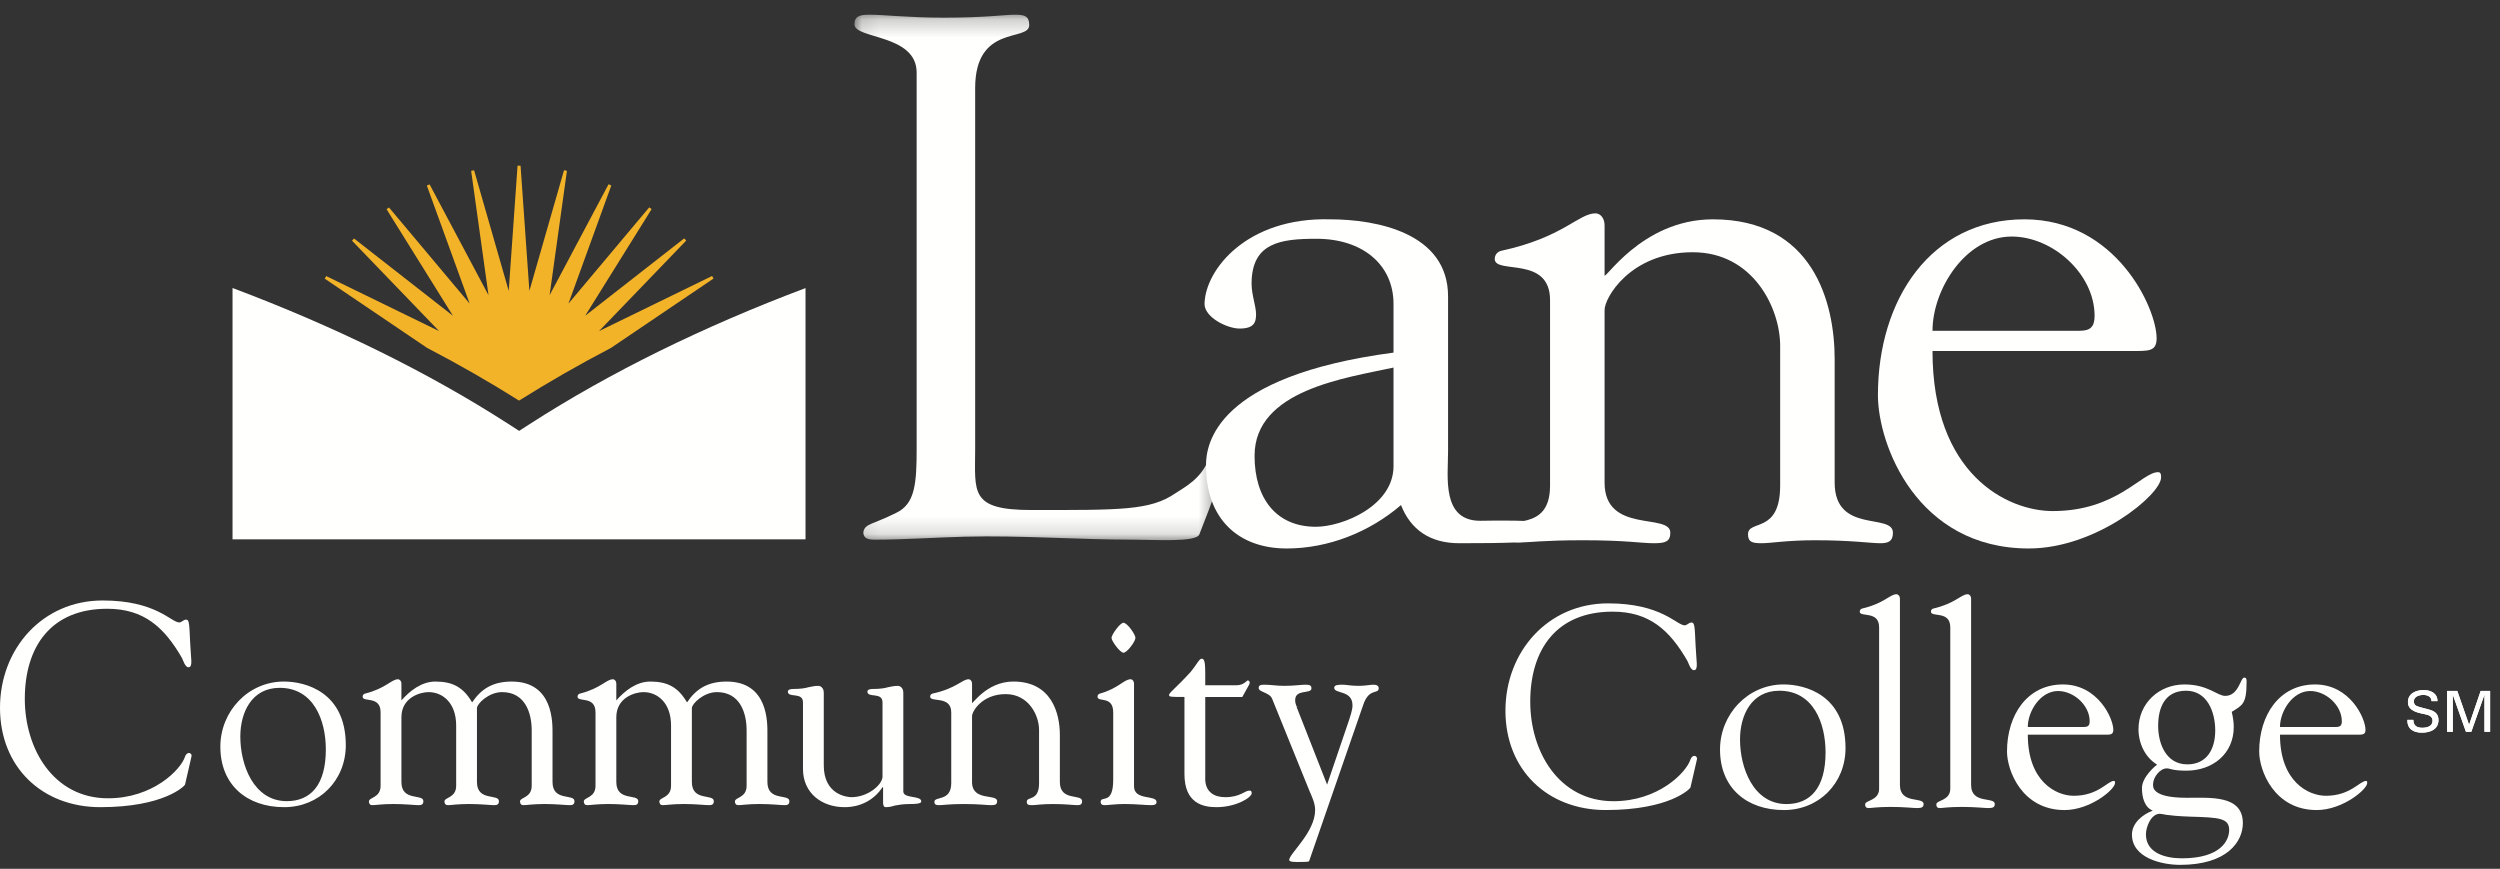
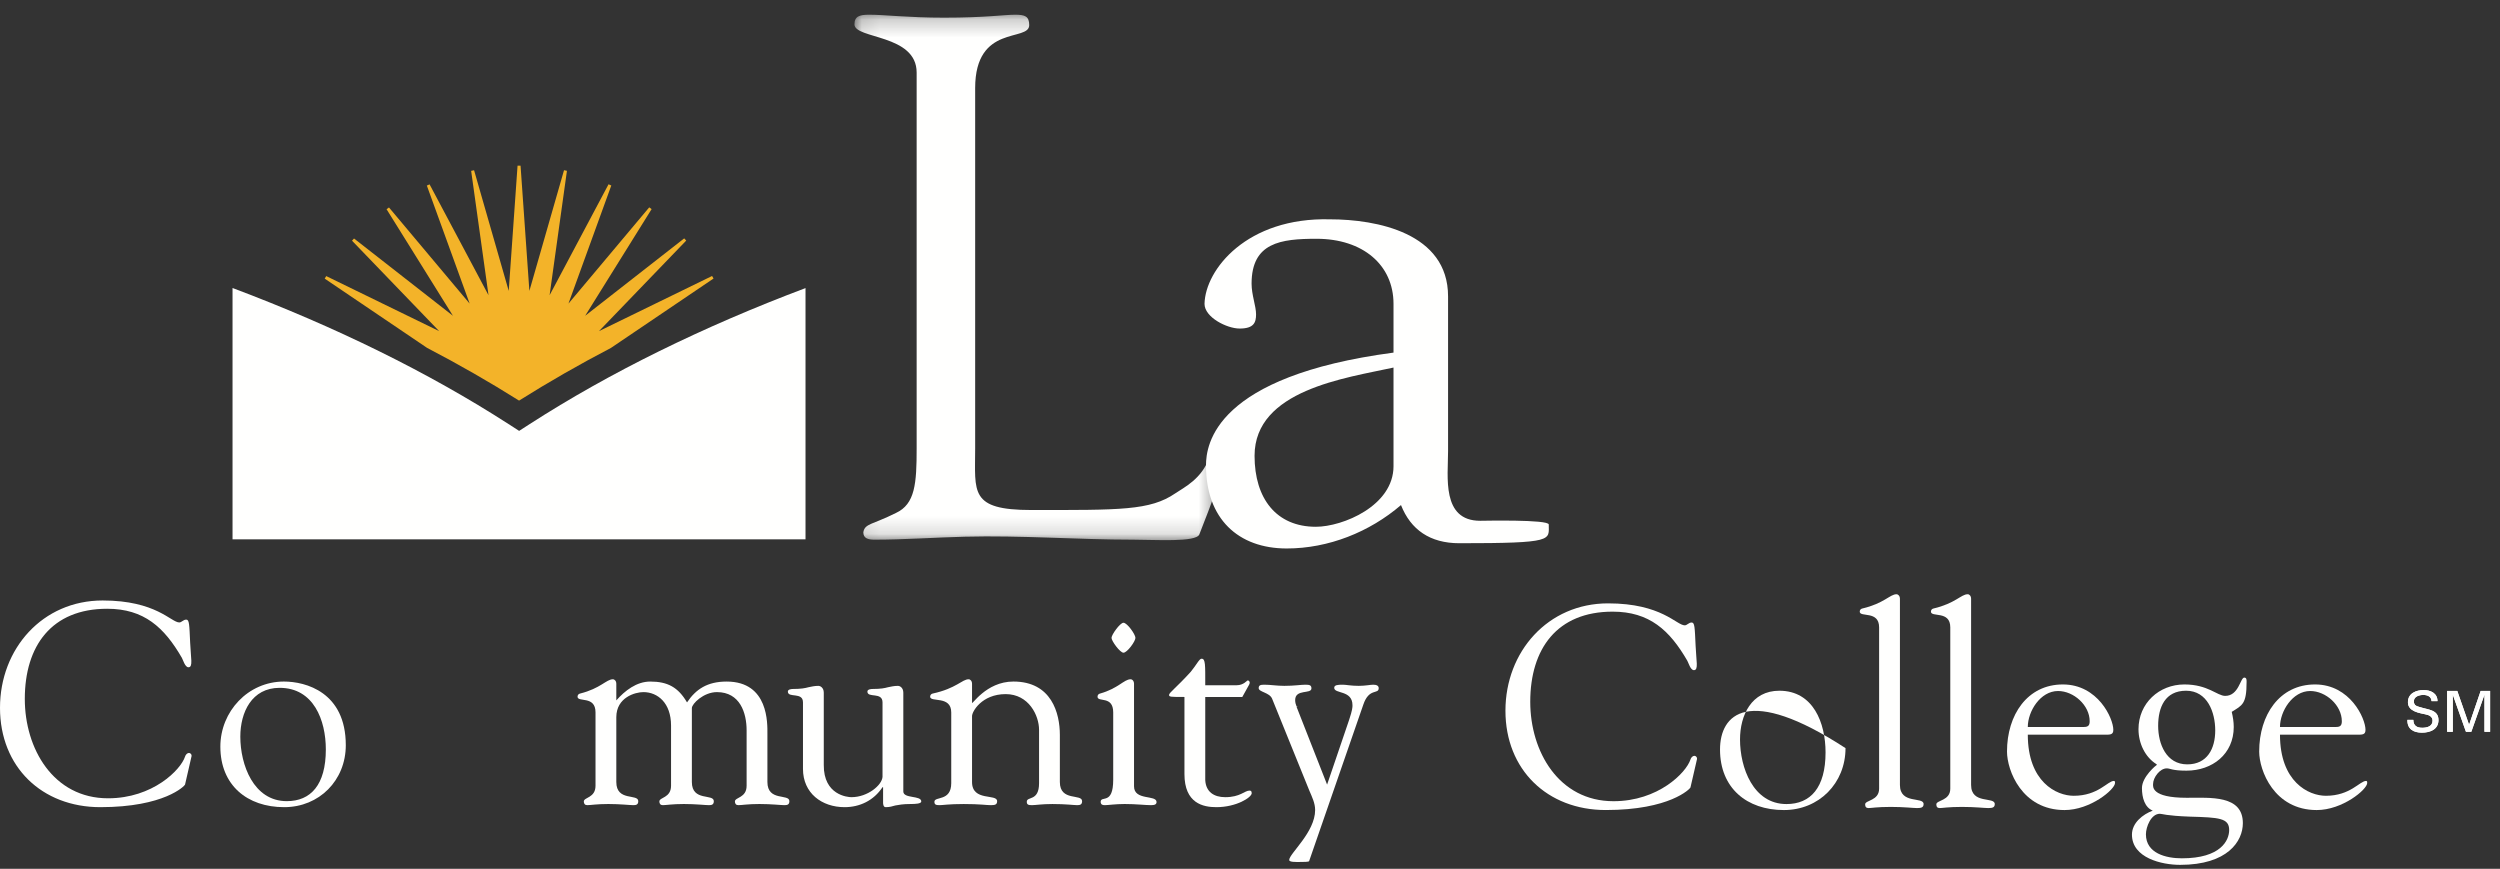
<svg xmlns="http://www.w3.org/2000/svg" xmlns:xlink="http://www.w3.org/1999/xlink" width="141px" height="49px" viewBox="0 0 141 49" version="1.1">
  <rect x="0" y="0" width="141" height="49" fill="#333333" stroke="none" />
  <title>header/logo-white</title>
  <desc>Created with Sketch.</desc>
  <defs>
    <polygon id="path-1" points="0.085 0.224 20.6 0.224 20.6 29.857 0.085 29.857" />
  </defs>
  <g id="Symbols" stroke="none" stroke-width="1" fill="none" fill-rule="evenodd">
    <g id="header/header-large" transform="translate(-15, -14)">
      <g id="header">
        <g id="logo">
          <g id="header/logo-white" transform="translate(15, 14)">
            <g id="Group-54">
              <path d="M78.594,19.887 C68.548,21.22 68.018,25.042 68.018,26.256 C68.018,29.252 69.831,30.934 72.569,30.934 C74.929,30.934 77.246,30.005 79.016,28.486 C79.564,29.879 80.659,30.638 82.302,30.638 C87.695,30.638 87.35,30.47 87.35,29.583 C87.35,29.289 83.65,29.372 83.482,29.372 C81.291,29.372 81.671,26.883 81.671,25.449 L81.671,16.715 C81.671,13.129 77.625,12.37 75.013,12.37 C70.336,12.244 67.976,15.196 67.935,17.138 C67.935,17.896 69.199,18.53 69.915,18.53 C70.716,18.53 70.842,18.192 70.842,17.729 C70.842,17.264 70.589,16.632 70.589,15.999 C70.589,13.678 72.233,13.467 74.254,13.467 C76.867,13.467 78.594,14.944 78.594,17.138 L78.594,19.887 Z M78.594,26.293 C78.594,28.529 75.729,29.71 74.212,29.71 C71.98,29.71 70.757,28.113 70.757,25.708 C70.757,21.996 75.898,21.321 78.594,20.73 L78.594,26.293 Z" id="Fill-1" fill="#FFFFFE" />
-               <path d="M90.498,17.517 C90.456,16.842 91.931,14.226 95.471,14.226 C98.884,14.226 100.401,17.391 100.401,19.501 L100.401,27.39 C100.401,30.132 98.588,29.288 98.588,30.132 C98.588,30.554 98.798,30.638 99.347,30.638 C99.895,30.638 100.78,30.47 102.381,30.47 C104.444,30.47 105.498,30.638 106.046,30.638 C106.467,30.638 106.761,30.554 106.761,30.047 C106.761,28.909 103.475,30.132 103.475,27.221 L103.475,20.26 C103.475,17.053 102.254,12.37 96.608,12.37 C92.521,12.37 90.414,15.998 90.498,15.493 L90.498,12.708 C90.498,12.286 90.245,12.033 89.992,12.033 C89.024,12.033 88.181,13.383 84.683,14.142 C84.474,14.185 84.304,14.353 84.304,14.606 C84.304,15.493 87.423,14.395 87.423,16.927 L87.423,27.39 C87.423,30.132 84.872,28.973 84.872,29.977 C84.872,30.399 85.147,30.597 85.695,30.597 C86.2,30.597 87.043,30.47 89.277,30.47 C91.721,30.47 92.564,30.638 93.279,30.638 C93.911,30.638 94.206,30.554 94.206,30.047 C94.206,28.909 90.498,30.132 90.498,27.221 L90.498,17.517 Z" id="Fill-3" fill="#FFFFFE" />
-               <path d="M108.993,18.656 C108.993,16.336 110.847,13.341 113.459,13.341 C115.777,13.341 118.135,15.45 118.135,17.813 C118.135,18.446 117.882,18.656 117.292,18.656 L108.993,18.656 Z M120.2,19.796 C121.169,19.796 121.633,19.838 121.633,19.078 C121.633,17.392 119.358,12.37 114.175,12.37 C108.909,12.37 105.915,16.884 105.915,22.285 C105.915,25.07 108.108,30.934 114.428,30.934 C118.22,30.934 121.886,27.896 121.886,26.926 C121.886,26.8 121.886,26.63 121.717,26.63 C120.788,26.63 119.4,28.824 115.777,28.824 C113.206,28.824 108.993,26.756 108.993,19.796 L120.2,19.796 Z" id="Fill-5" fill="#FFFFFE" />
              <g id="Group-9" transform="translate(48.106, 0.608)">
                <mask id="mask-2" fill="white">
                  <use xlink:href="#path-1" />
                </mask>
                <g id="Clip-8" />
                <path d="M6.893,4.362 C6.893,0.724 9.942,1.769 9.942,0.808 C9.942,0.306 9.692,0.222 9.149,0.222 C8.522,0.222 7.519,0.389 5.139,0.389 C3.093,0.389 1.797,0.222 0.921,0.222 C0.378,0.222 0.085,0.306 0.085,0.766 C0.085,1.603 3.593,1.309 3.593,3.484 L3.593,24.687 C3.593,26.652 3.511,27.823 2.423,28.324 C1.088,28.994 0.669,28.91 0.586,29.412 C0.586,29.746 0.837,29.83 1.212,29.83 C2.883,29.83 4.637,29.704 6.308,29.662 C9.482,29.579 12.656,29.83 15.83,29.83 C17.015,29.83 19.362,29.991 19.537,29.532 C20.344,27.438 20.6,26.988 20.6,25.482 C20.6,25.398 20.341,24.517 20.109,25.178 C19.676,26.411 18.678,26.878 18.179,27.218 C16.756,28.191 15.079,28.157 10.066,28.157 C6.559,28.157 6.893,27.154 6.893,24.687 L6.893,4.362 Z" id="Fill-7" fill="#FFFFFE" mask="url(#mask-2)" />
              </g>
              <path d="M0,39.921 C0,43.254 2.364,45.524 5.66,45.524 C9.278,45.524 10.42,44.317 10.436,44.252 L10.805,42.642 C10.822,42.562 10.742,42.465 10.661,42.465 C10.564,42.465 10.468,42.562 10.436,42.674 C10.195,43.415 8.619,45.024 6.095,45.024 C3.007,45.024 1.399,42.223 1.399,39.422 C1.399,36.428 2.911,34.334 6.046,34.334 C8.12,34.334 9.262,35.38 10.259,37.104 C10.322,37.216 10.436,37.634 10.628,37.634 C10.902,37.634 10.758,37.104 10.725,36.25 C10.677,35.204 10.677,34.946 10.501,34.946 C10.34,34.946 10.243,35.106 10.114,35.106 C9.648,35.106 8.812,33.867 5.789,33.867 C2.396,33.867 0,36.588 0,39.921" id="Fill-10" fill="#FFFFFE" />
              <path d="M16.175,45.185 C14.293,45.185 13.554,43.125 13.554,41.547 C13.554,40.178 14.196,38.794 15.772,38.794 C17.686,38.794 18.377,40.613 18.377,42.271 C18.377,44.268 17.525,45.185 16.175,45.185 M16.029,45.524 C18.008,45.524 19.503,44.009 19.503,42.03 C19.503,39.034 17.235,38.439 16.014,38.439 C13.987,38.439 12.428,40.131 12.428,42.11 C12.428,44.284 13.939,45.524 16.029,45.524" id="Fill-12" fill="#FFFFFE" />
-               <path d="M22.64,40.452 C22.64,39.325 23.717,39.035 24.167,39.035 C24.972,39.035 25.728,39.646 25.728,40.919 L25.728,44.316 C25.728,45.009 25.067,44.961 25.067,45.202 C25.067,45.331 25.132,45.411 25.261,45.411 C25.454,45.411 25.791,45.346 26.45,45.346 C27.126,45.346 27.656,45.411 27.865,45.411 C28.026,45.411 28.139,45.379 28.139,45.185 C28.139,44.751 26.9,45.217 26.9,44.106 L26.9,39.936 C26.9,39.695 27.561,39.035 28.315,39.035 C29.618,39.035 29.988,40.209 29.988,41.192 L29.988,44.316 C29.988,45.009 29.329,44.961 29.329,45.202 C29.329,45.331 29.394,45.411 29.521,45.411 C29.715,45.411 30.053,45.346 30.712,45.346 C31.387,45.346 31.918,45.411 32.127,45.411 C32.287,45.411 32.4,45.379 32.4,45.185 C32.4,44.751 31.162,45.217 31.162,44.106 L31.162,41.386 C31.162,40.823 31.242,38.44 28.862,38.44 C27.77,38.44 27.126,38.875 26.628,39.615 C26.129,38.762 25.534,38.44 24.554,38.44 C23.781,38.44 23.122,38.955 22.64,39.502 L22.64,38.568 C22.64,38.407 22.543,38.311 22.447,38.311 C22.077,38.311 21.756,38.826 20.598,39.116 C20.517,39.131 20.453,39.196 20.453,39.293 C20.453,39.631 21.466,39.212 21.466,40.179 L21.466,44.316 C21.466,45.009 20.807,44.961 20.807,45.202 C20.807,45.331 20.871,45.411 21,45.411 C21.192,45.411 21.53,45.346 22.189,45.346 C22.864,45.346 23.395,45.411 23.604,45.411 C23.765,45.411 23.878,45.379 23.878,45.185 C23.878,44.751 22.64,45.217 22.64,44.106 L22.64,40.452 Z" id="Fill-14" fill="#FFFFFE" />
              <path d="M34.76,40.452 C34.76,39.325 35.838,39.035 36.287,39.035 C37.092,39.035 37.847,39.646 37.847,40.919 L37.847,44.316 C37.847,45.009 37.188,44.961 37.188,45.202 C37.188,45.331 37.253,45.411 37.381,45.411 C37.574,45.411 37.912,45.346 38.571,45.346 C39.246,45.346 39.777,45.411 39.985,45.411 C40.146,45.411 40.259,45.379 40.259,45.185 C40.259,44.751 39.021,45.217 39.021,44.106 L39.021,39.936 C39.021,39.695 39.68,39.035 40.436,39.035 C41.738,39.035 42.109,40.209 42.109,41.192 L42.109,44.316 C42.109,45.009 41.449,44.961 41.449,45.202 C41.449,45.331 41.513,45.411 41.642,45.411 C41.835,45.411 42.173,45.346 42.832,45.346 C43.507,45.346 44.038,45.411 44.247,45.411 C44.408,45.411 44.521,45.379 44.521,45.185 C44.521,44.751 43.282,45.217 43.282,44.106 L43.282,41.386 C43.282,40.823 43.363,38.44 40.983,38.44 C39.889,38.44 39.246,38.875 38.748,39.615 C38.249,38.762 37.654,38.44 36.674,38.44 C35.901,38.44 35.242,38.955 34.76,39.502 L34.76,38.568 C34.76,38.407 34.664,38.311 34.567,38.311 C34.198,38.311 33.875,38.826 32.718,39.116 C32.638,39.131 32.573,39.196 32.573,39.293 C32.573,39.631 33.587,39.212 33.587,40.179 L33.587,44.316 C33.587,45.009 32.927,44.961 32.927,45.202 C32.927,45.331 32.992,45.411 33.12,45.411 C33.313,45.411 33.651,45.346 34.31,45.346 C34.985,45.346 35.516,45.411 35.725,45.411 C35.886,45.411 35.998,45.379 35.998,45.185 C35.998,44.751 34.76,45.217 34.76,44.106 L34.76,40.452 Z" id="Fill-16" fill="#FFFFFE" />
              <path d="M49.774,43.817 C49.741,44.284 48.937,44.961 48.021,44.961 C47.812,44.961 46.445,44.848 46.461,43.141 L46.461,39.068 C46.461,38.761 46.236,38.682 46.171,38.682 C45.915,38.682 45.769,38.73 45.594,38.761 C45.416,38.81 45.191,38.858 44.724,38.858 C44.643,38.858 44.435,38.875 44.435,39.004 C44.435,39.39 45.288,39.004 45.288,39.615 L45.288,43.366 C45.288,44.734 46.349,45.524 47.635,45.524 C48.487,45.524 49.275,45.154 49.774,44.398 L49.806,44.398 L49.806,45.282 C49.806,45.346 49.822,45.524 49.95,45.524 C50.192,45.524 50.32,45.476 50.498,45.428 C50.69,45.395 50.915,45.346 51.365,45.346 C51.623,45.346 51.96,45.331 51.96,45.202 C51.96,44.848 50.947,45.057 50.947,44.639 L50.947,39.068 C50.947,38.761 50.723,38.682 50.657,38.682 C50.401,38.682 50.256,38.73 50.078,38.761 C49.902,38.81 49.678,38.858 49.211,38.858 C49.13,38.858 48.921,38.875 48.921,39.004 C48.921,39.39 49.774,39.004 49.774,39.615 L49.774,43.817 Z" id="Fill-18" fill="#FFFFFE" />
              <path d="M54.823,40.403 C54.807,40.147 55.37,39.148 56.721,39.148 C58.023,39.148 58.603,40.355 58.603,41.162 L58.603,44.171 C58.603,45.218 57.911,44.896 57.911,45.218 C57.911,45.379 57.991,45.411 58.2,45.411 C58.409,45.411 58.747,45.347 59.358,45.347 C60.145,45.347 60.548,45.411 60.757,45.411 C60.918,45.411 61.03,45.379 61.03,45.185 C61.03,44.751 59.776,45.218 59.776,44.107 L59.776,41.451 C59.776,40.226 59.309,38.439 57.155,38.439 C55.596,38.439 54.792,39.824 54.823,39.631 L54.823,38.569 C54.823,38.408 54.728,38.311 54.631,38.311 C54.261,38.311 53.94,38.826 52.604,39.116 C52.525,39.132 52.459,39.197 52.459,39.293 C52.459,39.631 53.65,39.212 53.65,40.179 L53.65,44.171 C53.65,45.218 52.701,44.896 52.701,45.218 C52.701,45.379 52.781,45.411 52.99,45.411 C53.183,45.411 53.504,45.347 54.357,45.347 C55.289,45.347 55.611,45.411 55.884,45.411 C56.125,45.411 56.238,45.379 56.238,45.185 C56.238,44.751 54.823,45.218 54.823,44.107 L54.823,40.403 Z" id="Fill-20" fill="#FFFFFE" />
              <path d="M63.363,35.123 C63.171,35.123 62.689,35.799 62.689,35.976 C62.689,36.153 63.171,36.813 63.363,36.813 C63.573,36.813 64.039,36.17 64.039,35.976 C64.039,35.783 63.573,35.123 63.363,35.123 L63.363,35.123 Z M62.785,43.977 C62.785,45.443 62.077,44.832 62.077,45.233 C62.094,45.395 62.19,45.411 62.318,45.411 C62.495,45.411 62.913,45.346 63.428,45.346 C64.088,45.346 64.586,45.411 64.923,45.411 C65.133,45.411 65.229,45.362 65.229,45.233 C65.229,44.815 63.959,45.168 63.959,44.349 L63.959,38.568 C63.959,38.407 63.863,38.311 63.765,38.311 C63.396,38.311 63.074,38.826 62.045,39.116 C61.964,39.131 61.9,39.196 61.9,39.293 C61.9,39.631 62.785,39.211 62.785,40.179 L62.785,43.977 Z" id="Fill-22" fill="#FFFFFE" />
              <path d="M66.803,43.656 C66.803,45.315 67.863,45.524 68.603,45.524 C69.729,45.524 70.597,44.977 70.597,44.734 C70.597,44.605 70.533,44.59 70.469,44.59 C70.195,44.59 69.954,44.961 69.101,44.961 C68.459,44.961 68.009,44.654 67.976,43.994 L67.976,39.309 L70.066,39.309 L70.388,38.729 C70.436,38.648 70.484,38.568 70.484,38.504 C70.484,38.455 70.452,38.376 70.372,38.376 C70.324,38.376 70.147,38.648 69.745,38.648 L67.976,38.648 C67.976,37.489 67.993,37.151 67.767,37.151 C67.639,37.151 67.477,37.505 67.156,37.892 C66.337,38.793 65.934,39.067 65.934,39.196 C65.934,39.309 66.047,39.309 66.803,39.309 L66.803,43.656 Z" id="Fill-24" fill="#FFFFFE" />
              <path d="M76.89,39.744 C77.213,38.778 77.759,39.181 77.759,38.81 C77.759,38.682 77.646,38.617 77.454,38.617 C77.292,38.617 77.004,38.682 76.633,38.682 C76.183,38.682 75.926,38.617 75.732,38.617 C75.444,38.617 75.25,38.633 75.25,38.794 C75.25,39.148 76.28,38.907 76.28,39.776 C76.28,39.888 76.28,40.034 76.086,40.614 L74.848,44.252 L73.129,39.873 L73.161,39.839 C73.193,39.985 73.047,39.744 73.047,39.487 C73.047,38.842 73.965,39.164 73.965,38.826 C73.965,38.649 73.867,38.617 73.626,38.617 C73.369,38.617 73,38.682 72.437,38.682 C72.002,38.682 71.649,38.617 71.311,38.617 C71.087,38.617 70.99,38.649 70.99,38.81 C70.99,39.035 71.6,39.051 71.746,39.405 L73.853,44.606 C73.997,44.945 74.174,45.298 74.174,45.685 C74.174,46.94 72.711,48.147 72.711,48.502 C72.711,48.631 73.08,48.615 73.305,48.615 C73.53,48.615 73.82,48.615 73.835,48.566 L76.89,39.744 Z" id="Fill-26" fill="#FFFFFE" />
              <path d="M84.907,40.084 C84.907,43.416 87.272,45.686 90.567,45.686 C94.186,45.686 95.327,44.48 95.342,44.414 L95.713,42.805 C95.729,42.723 95.648,42.628 95.568,42.628 C95.471,42.628 95.374,42.723 95.342,42.837 C95.102,43.578 93.526,45.188 91.002,45.188 C87.914,45.188 86.306,42.385 86.306,39.584 C86.306,36.59 87.818,34.497 90.953,34.497 C93.027,34.497 94.168,35.543 95.165,37.267 C95.231,37.379 95.342,37.797 95.536,37.797 C95.81,37.797 95.665,37.267 95.632,36.413 C95.583,35.366 95.583,35.109 95.407,35.109 C95.247,35.109 95.15,35.269 95.021,35.269 C94.555,35.269 93.719,34.03 90.696,34.03 C87.304,34.03 84.907,36.751 84.907,40.084" id="Fill-28" fill="#FFFFFE" />
-               <path d="M100.757,45.349 C98.876,45.349 98.137,43.287 98.137,41.71 C98.137,40.341 98.78,38.957 100.356,38.957 C102.27,38.957 102.961,40.775 102.961,42.434 C102.961,44.431 102.109,45.349 100.757,45.349 M100.612,45.687 C102.591,45.687 104.087,44.173 104.087,42.194 C104.087,39.198 101.819,38.602 100.597,38.602 C98.571,38.602 97.009,40.293 97.009,42.273 C97.009,44.448 98.522,45.687 100.612,45.687" id="Fill-30" fill="#FFFFFE" />
+               <path d="M100.757,45.349 C98.876,45.349 98.137,43.287 98.137,41.71 C98.137,40.341 98.78,38.957 100.356,38.957 C102.27,38.957 102.961,40.775 102.961,42.434 C102.961,44.431 102.109,45.349 100.757,45.349 M100.612,45.687 C102.591,45.687 104.087,44.173 104.087,42.194 C98.571,38.602 97.009,40.293 97.009,42.273 C97.009,44.448 98.522,45.687 100.612,45.687" id="Fill-30" fill="#FFFFFE" />
              <path d="M107.156,33.772 C107.156,33.611 107.058,33.515 106.961,33.515 C106.594,33.515 106.27,34.03 105.033,34.32 C104.953,34.336 104.889,34.4 104.889,34.496 C104.889,34.835 105.982,34.417 105.982,35.382 L105.982,44.479 C105.982,45.171 105.194,45.123 105.194,45.365 C105.194,45.51 105.259,45.575 105.387,45.575 C105.549,45.575 105.853,45.51 106.642,45.51 C107.397,45.51 107.895,45.575 108.119,45.575 C108.362,45.575 108.491,45.541 108.491,45.349 C108.491,44.914 107.156,45.381 107.156,44.27 L107.156,33.772 Z" id="Fill-32" fill="#FFFFFE" />
              <path d="M111.17,33.772 C111.17,33.611 111.075,33.515 110.978,33.515 C110.607,33.515 110.286,34.03 109.047,34.32 C108.968,34.336 108.904,34.4 108.904,34.496 C108.904,34.835 109.996,34.417 109.996,35.382 L109.996,44.479 C109.996,45.171 109.209,45.123 109.209,45.365 C109.209,45.51 109.273,45.575 109.401,45.575 C109.563,45.575 109.869,45.51 110.656,45.51 C111.411,45.51 111.91,45.575 112.136,45.575 C112.376,45.575 112.505,45.541 112.505,45.349 C112.505,44.914 111.17,45.381 111.17,44.27 L111.17,33.772 Z" id="Fill-34" fill="#FFFFFE" />
              <path d="M114.368,41.001 C114.368,40.116 115.077,38.973 116.074,38.973 C116.959,38.973 117.858,39.778 117.858,40.68 C117.858,40.921 117.762,41.001 117.536,41.001 L114.368,41.001 Z M118.646,41.437 C119.015,41.437 119.191,41.452 119.191,41.162 C119.191,40.519 118.325,38.603 116.346,38.603 C114.337,38.603 113.195,40.325 113.195,42.386 C113.195,43.449 114.032,45.687 116.442,45.687 C117.891,45.687 119.288,44.527 119.288,44.158 C119.288,44.109 119.288,44.044 119.224,44.044 C118.871,44.044 118.34,44.882 116.959,44.882 C115.976,44.882 114.368,44.093 114.368,41.437 L118.646,41.437 Z" id="Fill-36" fill="#FFFFFE" />
              <path d="M121.03,47.056 C121.03,46.637 121.32,45.897 121.817,45.897 C121.946,45.897 122.155,46.009 123.505,46.058 C125.162,46.105 125.725,46.138 125.725,46.813 C125.725,47.394 125.259,48.409 123.055,48.409 C122.172,48.409 121.03,48.134 121.03,47.056 M123.201,38.603 C121.77,38.603 120.611,39.665 120.611,41.13 C120.611,41.919 120.981,42.708 121.64,43.11 L121.64,43.143 C121.625,43.143 120.806,43.803 120.806,44.447 C120.806,44.995 120.966,45.541 121.416,45.719 C120.853,45.929 120.242,46.411 120.242,47.072 C120.242,48.392 121.931,48.778 122.958,48.778 C125.645,48.778 126.497,47.441 126.497,46.427 C126.497,44.834 124.681,44.995 123.329,44.995 C121.304,44.995 121.433,44.351 121.433,44.222 C121.433,43.851 121.817,43.336 122.203,43.336 C122.414,43.336 122.493,43.465 123.313,43.465 C124.776,43.465 125.983,42.531 125.983,41.001 C125.983,40.711 125.934,40.422 125.87,40.148 C126.465,39.777 126.707,39.713 126.707,38.473 C126.707,38.377 126.722,38.216 126.577,38.216 C126.353,38.216 126.272,39.248 125.501,39.248 C125.05,39.248 124.535,38.603 123.201,38.603 M124.939,41.195 C124.939,42.226 124.488,43.11 123.361,43.11 C122.172,43.11 121.72,41.952 121.72,40.938 C121.72,39.89 122.109,38.957 123.297,38.957 C124.503,38.957 124.939,40.181 124.939,41.195" id="Fill-38" fill="#FFFFFE" />
              <path d="M128.591,41.001 C128.591,40.116 129.299,38.973 130.296,38.973 C131.18,38.973 132.079,39.778 132.079,40.68 C132.079,40.921 131.985,41.001 131.759,41.001 L128.591,41.001 Z M132.868,41.437 C133.238,41.437 133.414,41.452 133.414,41.162 C133.414,40.519 132.547,38.603 130.57,38.603 C128.559,38.603 127.418,40.325 127.418,42.386 C127.418,43.449 128.254,45.687 130.664,45.687 C132.112,45.687 133.511,44.527 133.511,44.158 C133.511,44.109 133.511,44.044 133.448,44.044 C133.094,44.044 132.562,44.882 131.18,44.882 C130.198,44.882 128.591,44.093 128.591,41.437 L132.868,41.437 Z" id="Fill-40" fill="#FFFFFE" />
              <path d="M40.244,15.709 L34.456,19.624 C32.679,20.551 30.959,21.536 29.275,22.594 C27.588,21.533 25.866,20.546 24.085,19.619 L18.314,15.715 L18.399,15.571 L24.768,18.676 L19.854,13.575 L19.967,13.451 L25.546,17.81 L21.802,11.8 L21.939,11.701 L26.489,17.124 L24.074,10.467 L24.228,10.398 L27.552,16.65 L26.573,9.637 L26.738,9.602 L28.692,16.407 L29.19,9.345 L29.28,9.345 L29.359,9.345 L29.857,16.407 L31.811,9.6 L31.975,9.634 L30.997,16.651 L34.322,10.393 L34.477,10.462 L32.06,17.124 L36.616,11.695 L36.751,11.794 L33.003,17.81 L38.59,13.444 L38.702,13.569 L33.782,18.676 L40.161,15.566 L40.244,15.709 Z" id="Fill-42" fill="#F3B329" />
              <path d="M28.676,23.913 L29.279,24.302 L29.882,23.913 C34.374,21.021 39.606,18.441 45.431,16.248 L45.431,30.417 L13.115,30.417 L13.115,16.243 C18.947,18.437 24.181,21.019 28.676,23.913" id="Fill-44" fill="#FFFFFE" />
              <path d="M135.777,40.6 C135.763,41.117 136.114,41.322 136.597,41.322 C137.062,41.322 137.53,41.137 137.53,40.613 C137.53,40.032 136.954,40.032 136.529,39.894 C136.327,39.83 136.142,39.815 136.142,39.552 C136.142,39.278 136.452,39.195 136.679,39.195 C136.908,39.195 137.126,39.284 137.139,39.543 L137.474,39.543 C137.474,39.096 137.087,38.92 136.695,38.92 C136.264,38.92 135.807,39.105 135.807,39.606 C135.807,40.125 136.44,40.211 136.819,40.294 C137.01,40.332 137.196,40.425 137.196,40.649 C137.196,40.971 136.876,41.047 136.615,41.047 C136.306,41.047 136.117,40.926 136.111,40.6 L135.777,40.6 Z" id="Fill-46" fill="#FFFFFE" />
              <polygon id="Fill-48" fill="#FFFFFE" points="140.124 41.274 140.443 41.274 140.443 38.969 139.91 38.969 139.26 40.869 139.253 40.869 138.591 38.969 138.019 38.969 138.019 41.274 138.337 41.274 138.337 39.198 138.344 39.198 139.08 41.274 139.381 41.274 140.117 39.198 140.124 39.198" />
              <path d="M135.777,40.6 C135.763,41.117 136.114,41.322 136.597,41.322 C137.062,41.322 137.53,41.137 137.53,40.613 C137.53,40.032 136.954,40.032 136.529,39.894 C136.327,39.83 136.142,39.815 136.142,39.552 C136.142,39.278 136.452,39.195 136.679,39.195 C136.908,39.195 137.126,39.284 137.139,39.543 L137.474,39.543 C137.474,39.096 137.087,38.92 136.695,38.92 C136.264,38.92 135.807,39.105 135.807,39.606 C135.807,40.125 136.44,40.211 136.819,40.294 C137.01,40.332 137.196,40.425 137.196,40.649 C137.196,40.971 136.876,41.047 136.615,41.047 C136.306,41.047 136.117,40.926 136.111,40.6 L135.777,40.6 Z" id="Fill-50" fill="#FFFFFE" />
              <polygon id="Fill-52" fill="#FFFFFE" points="140.124 41.274 140.443 41.274 140.443 38.969 139.91 38.969 139.26 40.869 139.253 40.869 138.591 38.969 138.019 38.969 138.019 41.274 138.337 41.274 138.337 39.198 138.344 39.198 139.08 41.274 139.381 41.274 140.117 39.198 140.124 39.198" />
            </g>
          </g>
        </g>
      </g>
    </g>
  </g>
</svg>